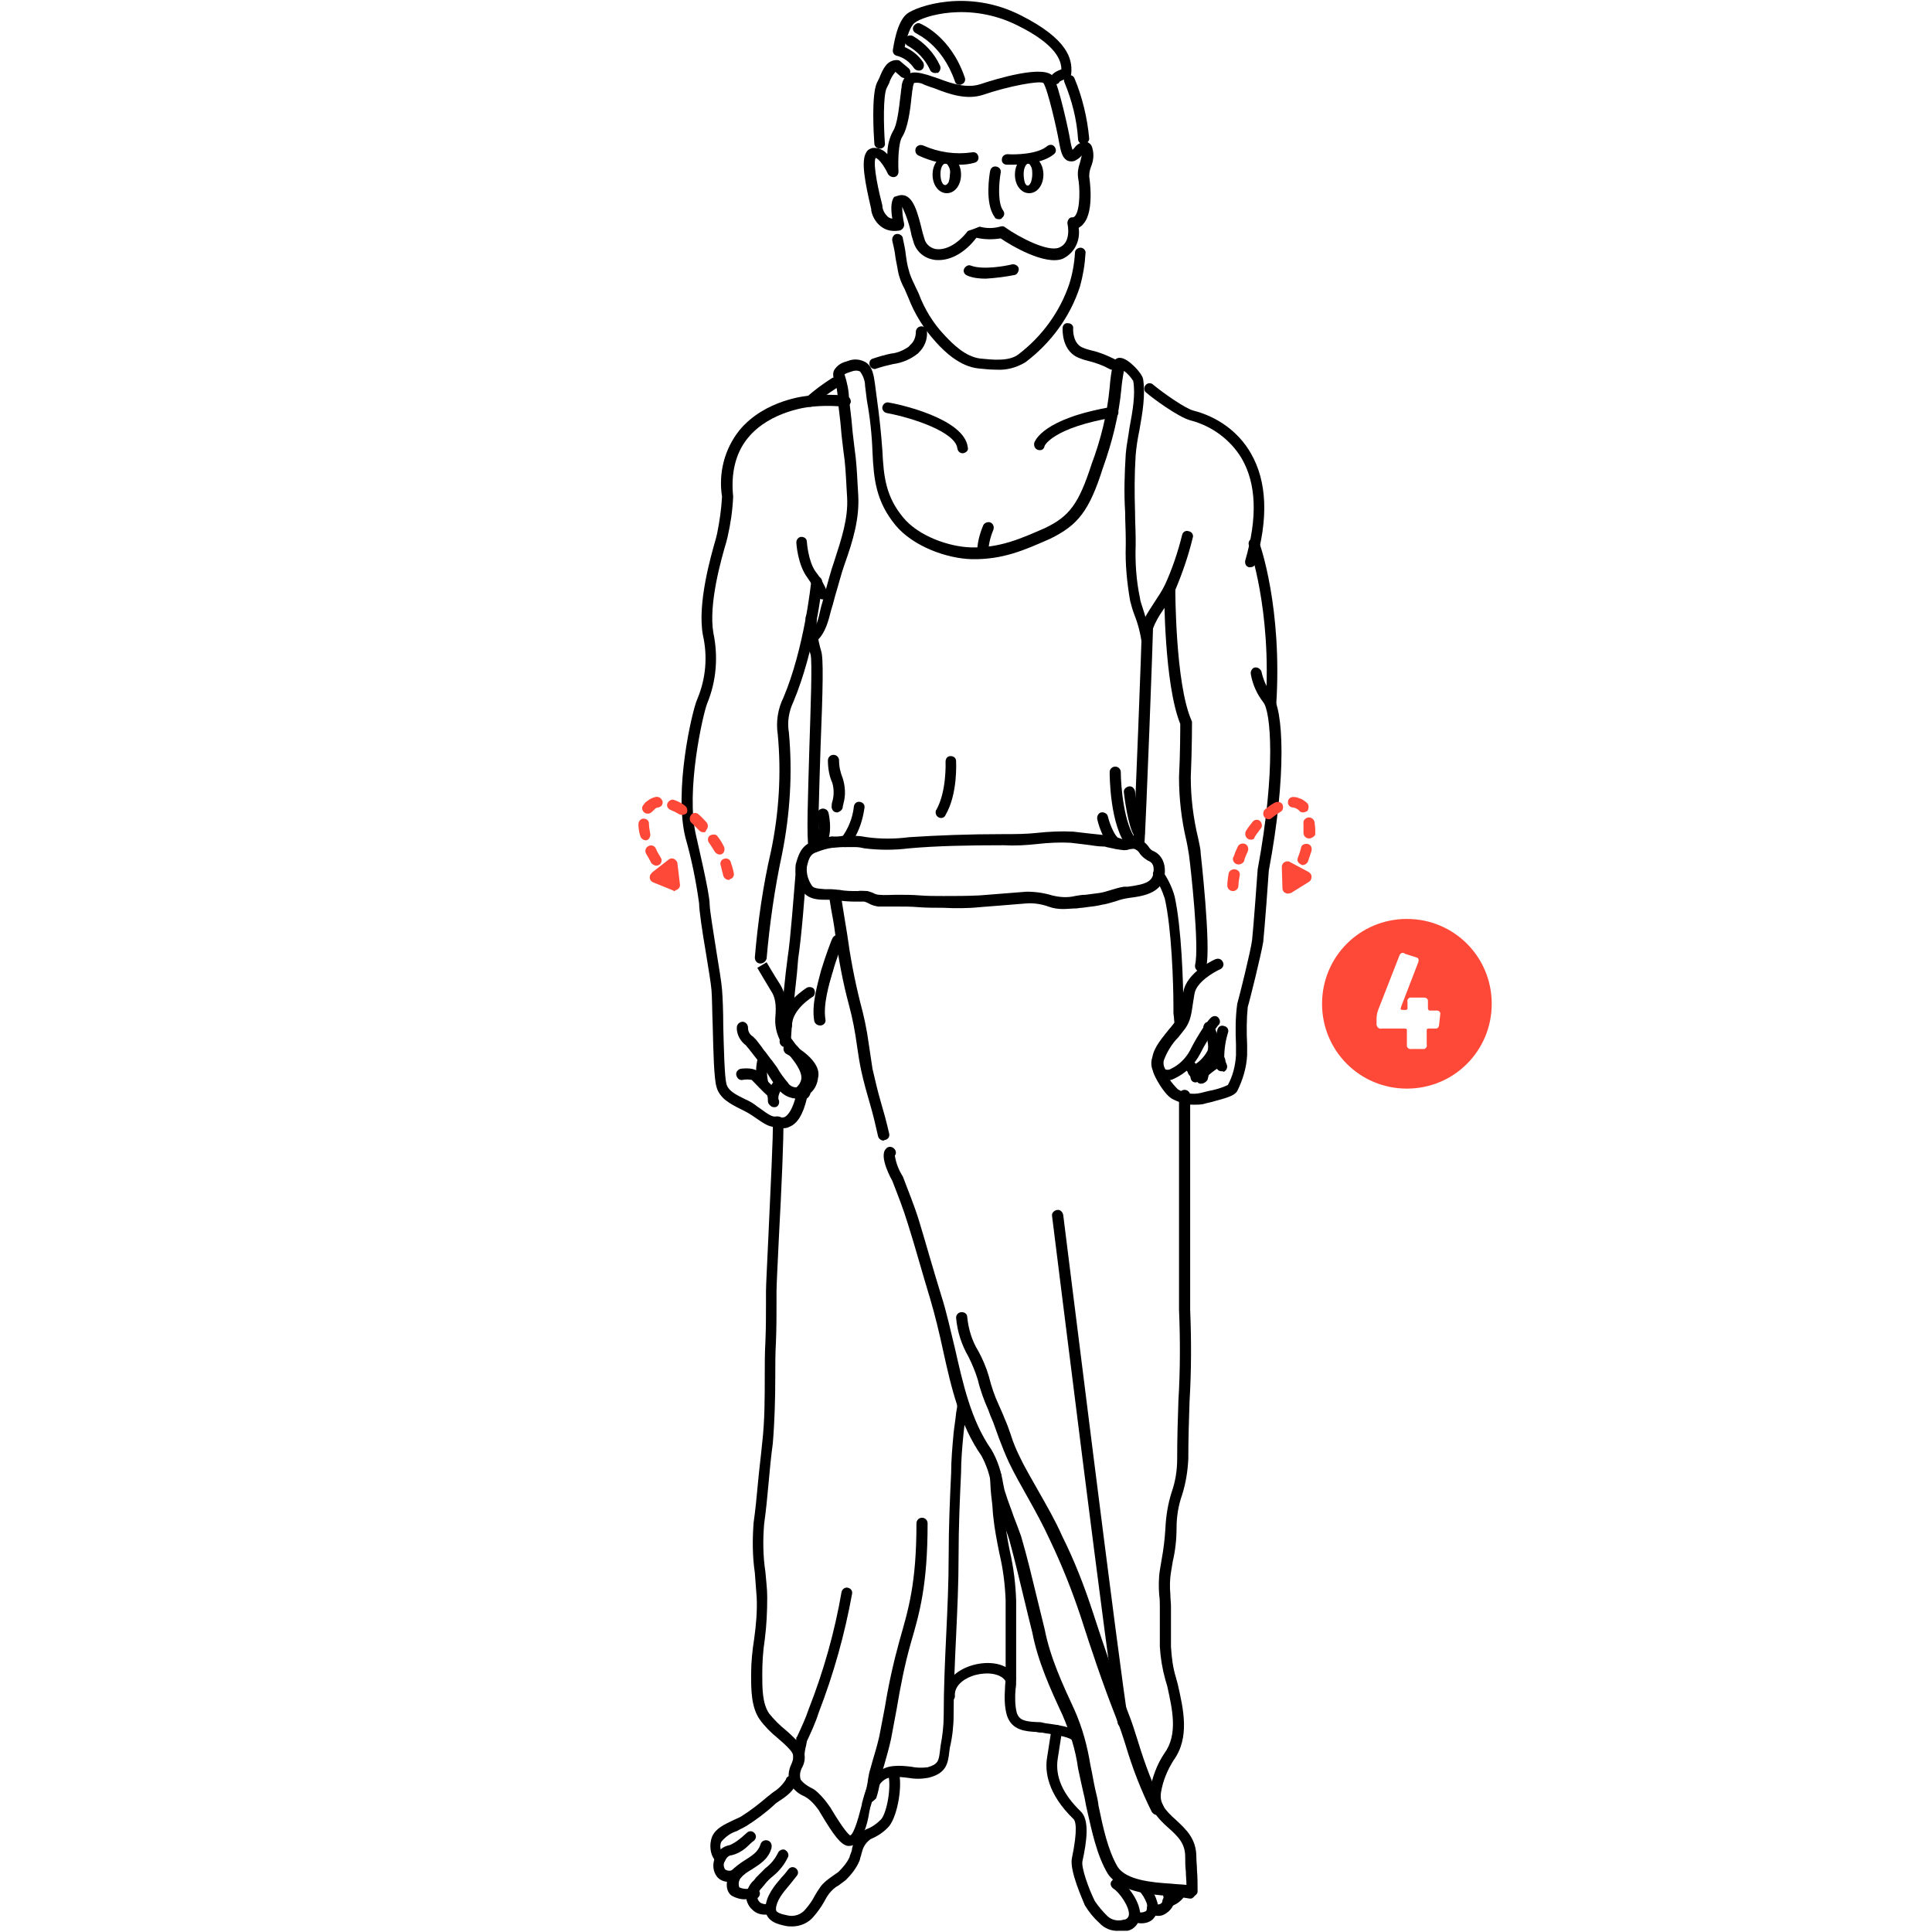
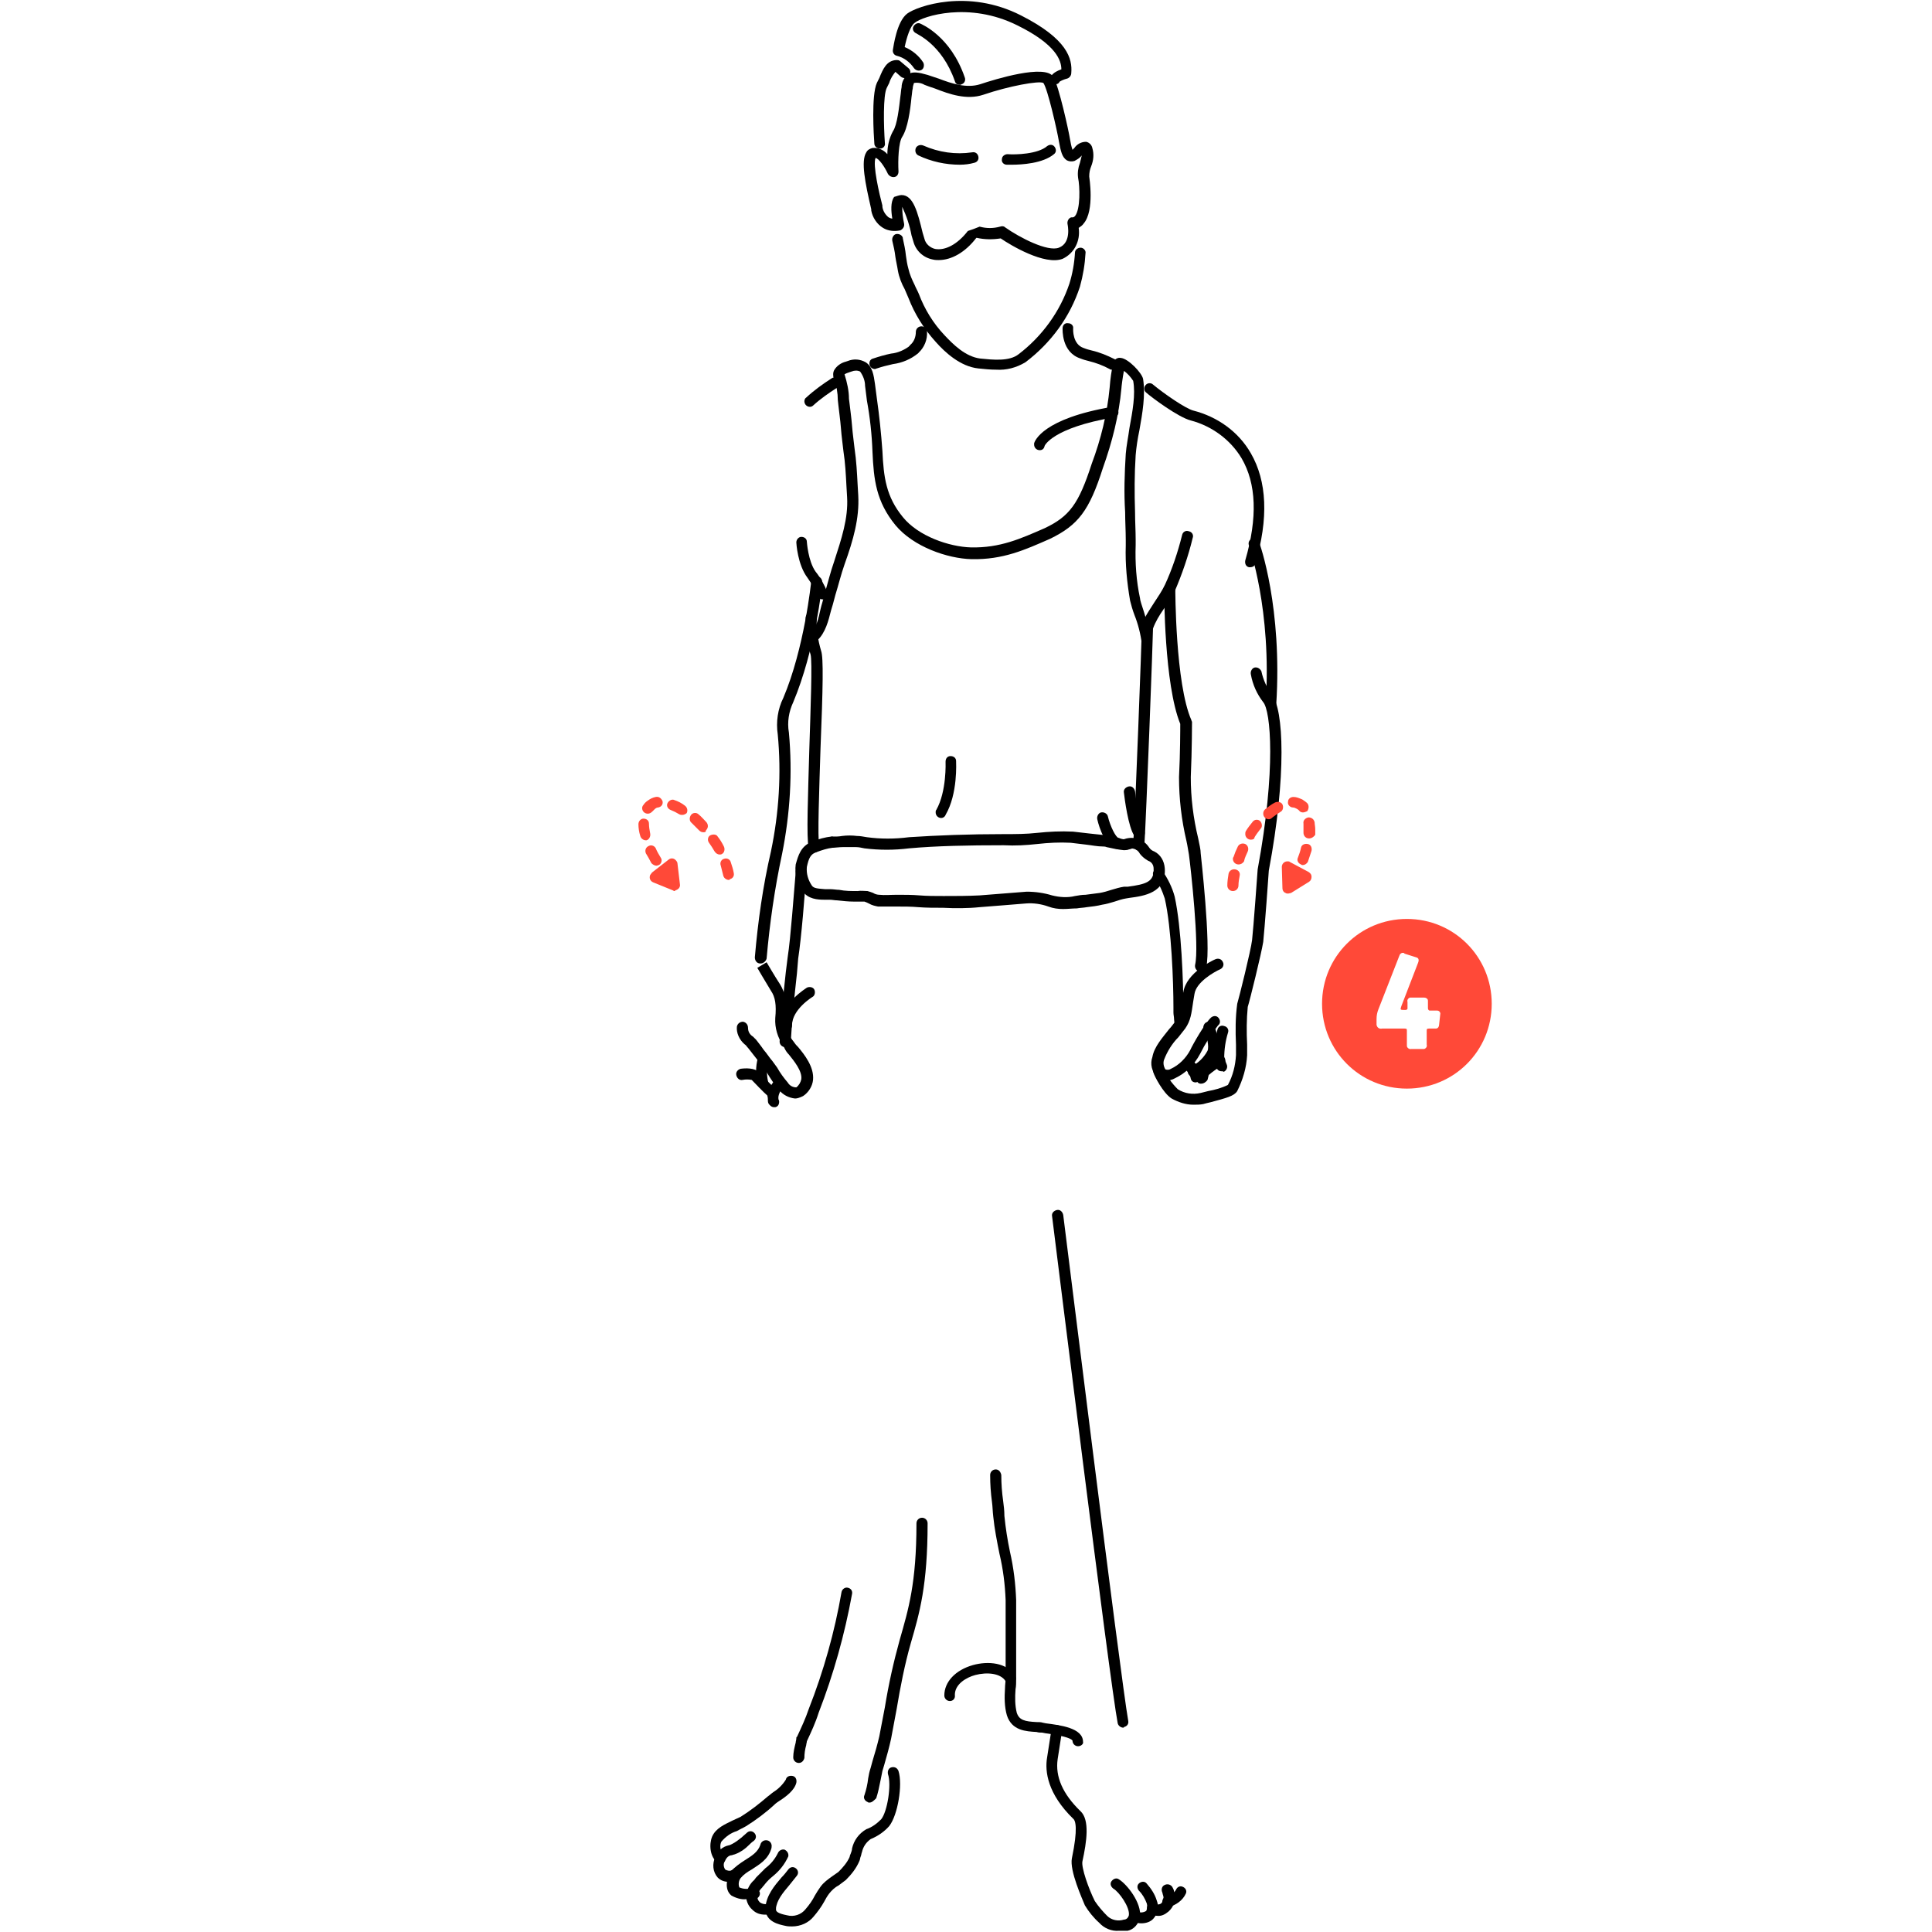
<svg xmlns="http://www.w3.org/2000/svg" id="c4a84b0b-b5cb-4e2f-8f76-c65ae2ede28b" viewBox="0 0 312 312">
  <style>.st0{fill:#FF4938;}</style>
  <title>sarong-step-4</title>
  <path class="st0" d="M227.2 148.4c-7.6 0-13.7 6.1-13.7 13.7s6.1 13.7 13.7 13.7 13.7-6.1 13.7-13.7-6.1-13.7-13.7-13.7zm5.2 17.1c0 .3-.2.6-.5.6h-1.1c-.4 0-.4.1-.4.4v2.2c.1.3-.1.6-.4.7h-2.1c-.3.1-.7-.2-.7-.5v-2.4c0-.3 0-.4-.4-.4h-3.6c-.4.1-.8-.1-.9-.6v-.9c0-.6.1-1.1.3-1.6l3.4-8.7c.1-.3.4-.5.7-.4 0 0 .1 0 .1.1l1.9.6c.4.1.5.4.3.9l-2.7 7c-.2.6-.2.6.7.6.1 0 .3-.1.3-.2v-1.1c-.1-.3.1-.6.4-.7h2.3c.3 0 .6.2.6.5v1.2c0 .2.1.4.3.4h1.2c.2 0 .4.1.5.4v.1l-.2 1.8z" />
  <path d="M116.4 300.9c-.2 0-.3-.1-.5-.1-1.3-.9-1.4-3-.9-4.2.6-1.4 2.1-2 3.3-2.6.4-.2.9-.4 1.3-.6 1.6-1 3-2.1 4.4-3.3.3-.2.6-.5.9-.7.8-.5 1.5-1.2 2-2 .1-.5.6-.7 1.1-.6s.7.6.6 1.1c-.3 1.2-1.6 2.2-2.7 2.9-.3.2-.6.4-.8.6-1.4 1.3-3 2.5-4.6 3.5-.5.3-1 .5-1.5.8-1 .3-1.8.9-2.5 1.7-.3.6-.2 1.4.2 1.9.4.3.5.8.3 1.2 0 .3-.3.4-.6.4z" />
  <path d="M117.7 303.9c-.7 0-1.3-.2-1.8-.7-.8-.9-.9-2.2-.4-3.3.4-1 1.2-1.7 2.2-1.9.1 0 .3-.1.5-.2.6-.3 1.1-.7 1.6-1.1.3-.3.6-.5.9-.8.4-.3.9-.2 1.2.2.3.4.2.9-.2 1.2-.3.2-.6.5-.8.7-.6.6-1.3 1.1-2.1 1.4-.2.1-.4.1-.6.2-.5 0-.9.4-1.1.9-.3.4-.3.9 0 1.4.3.2.8.3 1.1.1.5-.2 1 .1 1.1.5.2.4-.1.9-.5 1.1-.2.2-.7.3-1.1.3z" />
  <path d="M120.5 306.7c-.8.1-1.7-.2-2.4-.6-1.2-1-.7-2.9-.1-3.9.7-.7 1.5-1.3 2.3-1.8 1.1-.7 2.1-1.3 2.5-2.5.1-.5.6-.8 1.1-.7.5.1.8.6.7 1.1v.1c-.5 1.9-2 2.7-3.2 3.5-.7.4-1.3.8-1.8 1.4-.3.4-.4 1-.2 1.5.7.3 1.4.3 2.2.1.5-.1.9.2 1.1.7.1.5-.2.9-.7 1.1-.7-.1-1.1 0-1.5 0z" />
  <path d="M123.6 309.2c-.8 0-1.5-.2-2.1-.8-.7-.6-1.1-1.6-1-2.5.2-.9.6-1.7 1.3-2.3.1-.1.2-.3.3-.4l1.5-1.5c.8-.6 1.5-1.4 2-2.4.2-.5.7-.7 1.1-.6.4.2.7.6.6 1.1-.6 1.3-1.4 2.3-2.5 3.2-.5.4-.9.8-1.3 1.3-.1.2-.3.3-.4.5-.4.4-.7.8-.8 1.4 0 .4.1.7.4 1 .4.3 1 .4 1.5.2.5-.1 1 .2 1.1.7.1.5-.2 1-.7 1.1h-1z" />
  <path d="M127.9 311.1c-.4 0-.7 0-1.1-.1-.9-.2-3.2-.6-3.2-2.8.1-2.1 1.5-3.7 2.6-5 .4-.4.8-.9 1.1-1.3s.8-.5 1.2-.2c.4.3.5.8.2 1.2l-1.2 1.5c-1.1 1.3-2.1 2.5-2.2 3.9 0 .4.3.7 1.8 1 1.1.3 2.3-.1 3-1 .6-.7 1.1-1.4 1.5-2.2.3-.5.6-1 .9-1.4.5-.7 1.2-1.2 1.9-1.7.3-.2.7-.5 1-.7.7-.7 1.4-1.5 1.8-2.4 0-.1.1-.4.2-.6.1-.3.2-.5.2-.8.3-1.3 1.1-2.4 2.3-3.1.9-.3 1.7-.9 2.4-1.6 1-1.2 1.7-5.6 1.1-7.3-.1-.5.1-1 .6-1.1s.9.1 1.1.6c.7 2.2-.1 7.1-1.5 8.9-.8.9-1.8 1.6-3 2.1-.7.5-1.2 1.2-1.4 2.1-.1.2-.1.5-.2.7s-.1.5-.2.7c-.5 1.2-1.3 2.2-2.2 3.1l-1.2.9c-.6.3-1.1.8-1.5 1.3-.3.4-.6.9-.8 1.3-.5.9-1.1 1.7-1.7 2.4-.8 1-2.1 1.6-3.5 1.6zm52.8.7c-1.2.1-2.4-.4-3.2-1.3-.9-.8-1.7-1.8-2.3-2.8-.4-1-2.5-5.6-2.1-7.6 1-4.8.6-6.1.2-6.4-4.1-4-4.6-7.6-4.2-9.9l.7-4.5c.1-.5.5-.8 1-.7.5.1.8.5.7 1l-.7 4.5c-.4 2.8.8 5.6 3.7 8.4 1.5 1.4 1 4.9.3 8.1-.2 1 1 4.4 2 6.4.6.9 1.3 1.7 2 2.4s1.8.9 2.7.6c.4 0 .7-.3.8-.7.2-1.3-1.6-3.8-2.5-4.3-.4-.3-.6-.8-.3-1.2.3-.4.8-.6 1.2-.3 1.3.8 3.7 3.8 3.4 6.1-.2 1.1-1 2-2 2.2h-1.4z" />
  <path d="M184.3 310.6c-.4 0-.8-.1-1.2-.2-.5-.1-.8-.6-.6-1.1.2-.5.6-.8 1.1-.6.5.2 1 .2 1.5-.1.2-.4.2-.8.1-1.2-.3-.8-.7-1.5-1.3-2.1-.3-.4-.3-.9.1-1.2.4-.3.9-.3 1.2.1.7.8 1.3 1.7 1.6 2.7.4 1 .2 2.1-.5 2.9-.5.6-1.3.8-2 .8z" />
  <path d="M187.1 309.4c-.5 0-1-.1-1.4-.4-.4-.2-.6-.8-.4-1.2.2-.4.8-.6 1.2-.4.3.2.7.2 1 0 .4-.4.5-.9.3-1.4 0-.1-.1-.3-.1-.4-.2-.4-.1-1 .4-1.2.4-.2.9-.1 1.2.3.1.2.3.5.3.8.4 1.2 0 2.4-.9 3.2-.6.5-1.1.7-1.6.7z" />
  <path d="M188.6 308c-.5 0-.9-.4-.9-.9 0-.4.3-.8.7-.9.6-.1 1.2-.5 1.5-1 .2-.5.7-.7 1.1-.5.5.2.7.7.5 1.1-.5 1.1-1.6 1.9-2.9 2.2.1 0 .1 0 0 0zm-7.1-170.7c-1-.1-1.9-.3-2.8-.5-.2-.1-.5-.1-.6-.1-.9 0-1.8-.2-2.7-.3-.8-.1-1.6-.2-2.5-.3-1.8-.1-3.6 0-5.4.2s-3.6.3-5.4.2c-5.8 0-10.8.1-15.3.5-2.4.3-4.8.3-7.2 0-.5-.1-.9-.2-1.4-.2h-2.1c-.6 0-1.1.1-1.7.1-.5 0-.9-.4-.9-.9s.4-.9.9-.9 1.1 0 1.6-.1c.8-.1 1.6-.1 2.4 0 .5 0 1 .1 1.6.2 2.2.3 4.5.3 6.8 0 4.6-.3 9.6-.5 15.5-.5 1.7 0 3.4 0 5.2-.2 1.9-.2 3.8-.3 5.8-.2.8.1 1.7.2 2.6.3.9.1 1.8.2 2.8.3.3 0 .5.1.8.2.8.2 1.6.4 2.4.5.4-.2 1 0 1.2.4.2.3.1.7-.2 1-.6.2-1 .3-1.4.3z" />
  <path d="M171.7 146.8c-.8 0-1.6-.1-2.4-.4-1.1-.4-2.4-.6-3.6-.5s-2.5.2-3.7.3c-1.3.1-2.5.2-3.8.3-1.9.2-4 .2-5.9.1-1.4 0-2.7 0-4-.1-1.1-.1-2.3-.1-3.4-.1h-3.1c-.5-.1-1-.2-1.5-.5-.2-.1-.4-.2-.7-.3h-1.7c-.9 0-1.8-.1-2.7-.2-.4 0-.8-.1-1.2-.1h-.8c-1.2 0-2.7-.1-3.6-1.4-.9-1.3-1.3-2.8-1.1-4.3.4-1.4.8-3 2.7-3.7 1-.4 2-.7 3.1-.8.5 0 .9.3 1 .8 0 .5-.3.9-.8 1-.9.1-1.8.4-2.6.7-1 .3-1.3 1-1.6 2.4-.1 1.1.2 2.1.8 3 .3.5 1.1.5 2.2.6h.9c.4 0 .9.1 1.3.1 1 .2 2 .2 3 .2.5-.1 1.1 0 1.6 0 .4.1.6.2.9.3.3.2.7.3 1 .3.9.1 1.8 0 2.9 0 1.2 0 2.4 0 3.6.1s2.5.1 3.9.1c1.9 0 3.9 0 5.8-.1 1.3-.1 2.5-.2 3.8-.3 1.3-.1 2.5-.2 3.8-.3 1.4 0 2.8.2 4.1.6 1.2.3 2.5.4 3.7.1.6-.1 1.1-.2 1.7-.2.8-.1 1.5-.2 2.3-.3.6-.1 1.3-.3 1.9-.5.7-.2 1.3-.4 2-.5h.6c3-.4 4.3-.8 4.2-2.9 0-.6-.3-1.1-.9-1.3-.5-.3-.9-.6-1.3-1.1-.4-.8-1.3-1.1-2-.7-.5.1-1-.1-1.1-.6-.1-.5.1-1 .6-1.1 1.5-.5 3.1 0 4 1.4.2.3.5.5.8.6 1 .5 1.6 1.5 1.7 2.7.3 4-3.4 4.5-5.7 4.8l-.6.1c-.6.1-1.2.3-1.8.5-.7.2-1.3.4-2 .5-.8.2-1.6.3-2.5.4-.5.1-1.1.1-1.6.2-.7 0-1.5.1-2.2.1z" />
-   <path d="M142.7 184.2c-.4 0-.8-.3-.9-.7-.4-1.8-.8-3.5-1.3-5.2s-1-3.5-1.4-5.3c-.3-1.4-.5-2.7-.7-4.1-.3-2.2-.7-4.4-1.3-6.6-1-3.7-1.7-7.5-2.2-11.3-.2-1.7-.5-3.2-.7-4.3-.1-.6-.2-1.3-.3-1.9-.1-.5.2-1 .7-1.1s1 .2 1.1.7c.2.7.3 1.4.4 2.1.2 1.1.4 2.6.7 4.3.5 3.7 1.2 7.4 2.1 11 .6 2.2 1.1 4.5 1.4 6.8.2 1.3.4 2.6.6 4 .4 1.7.8 3.5 1.3 5.2s1 3.5 1.4 5.3c.1.5-.2.9-.7 1-.1 0-.2.1-.2.1zm49.6 122.4h-.2c-1.1-.2-2.1-.3-3.2-.4-3.6-.3-8-.7-10-3.6-1.8-3-2.6-7-3.4-10.5-.2-.8-.3-1.7-.5-2.4-.3-1.3-.6-2.7-.9-4.1-.4-3-1.3-5.8-2.5-8.6-2-4.3-4-8.7-4.9-13.4-.4-1.6-.8-3.2-1.2-4.9-.8-3.3-1.6-6.7-2.5-10-.3-1-.7-2-1.1-3.1-.5-1.2-1-2.5-1.4-3.9-.1-.5-.3-1.1-.4-1.7-.2-1.7-.8-3.4-1.6-4.9-3.5-5-4.9-11.1-6.2-17-.6-2.8-1.3-5.7-2.1-8.4-.6-2-1.2-4-1.8-6.1-.6-2.1-1.2-4.1-1.8-6-.7-2.3-1.6-4.6-2.5-6.9 0 0-2.3-4-1-5.2.3-.4.9-.4 1.3 0 .3.3.4.8.1 1.1.2 1.2.6 2.3 1.3 3.4.9 2.4 1.9 4.8 2.6 7.1.6 2 1.2 4 1.8 6.1.6 2 1.2 4.1 1.8 6 .9 2.8 1.5 5.7 2.2 8.5 1.3 5.7 2.6 11.7 5.9 16.4 1 1.7 1.6 3.6 1.9 5.5.1.5.2 1.1.4 1.6.4 1.3.9 2.5 1.3 3.7.4 1 .8 2.1 1.2 3.2 1 3.4 1.8 6.8 2.6 10.1.4 1.6.8 3.3 1.2 4.9.9 4.6 2.9 8.9 4.8 13 1.3 2.9 2.1 5.9 2.6 9 .3 1.3.5 2.7.8 4 .2.8.4 1.6.5 2.5.7 3.4 1.5 7.2 3.1 9.9 1.4 2.1 5.4 2.5 8.7 2.7.8.1 1.7.1 2.4.2 0-.7-.1-1.5-.1-2.2-.1-.8-.1-1.5-.1-2.3 0-2.1-1-3.2-2.7-4.7-1.8-1.6-3.4-3.3-3-6.1.4-2.1 1.1-4.1 2.3-5.9 2.3-3.1 1.3-7.2.5-10.9l-.3-1c-.5-1.8-.8-3.6-.9-5.4v-6.4c0-.6 0-1.3-.1-1.9-.1-1.3-.1-2.7.1-4l.3-1.8c.3-1.6.5-3.3.6-5 .1-2 .4-3.9 1-5.8.6-1.7.9-3.5.9-5.4 0-3.3.1-6.4.2-9.4.3-4.9.3-9.8.1-14.7v-34.6c0-.5.4-.9.9-.9s.9.4.9.9v34.6c.2 4.9.2 9.9-.1 14.8-.1 3-.2 6-.2 9.3-.1 2-.4 3.9-1 5.8-.6 1.7-.9 3.5-.9 5.4 0 1.8-.2 3.6-.6 5.3l-.3 1.8c-.2 1.2-.2 2.4-.1 3.6 0 .7.1 1.3.1 2v6.4c.1 1.7.3 3.4.8 5l.3 1.1c.9 4 2 8.6-.7 12.3-1 1.6-1.7 3.3-2 5.1-.3 1.8.6 2.9 2.4 4.5 1.6 1.5 3.3 3 3.3 6 0 .7.1 1.4.1 2.1.1 1.2.1 2.3.1 3.5 0 .2-.2.5-.4.6-.4.5-.6.5-.7.5z" />
-   <path d="M186.8 293.1c-.3 0-.6-.2-.8-.5-1.7-3.4-3.1-7-4.2-10.7-.5-1.6-1-3.1-1.6-4.6-2.2-5.6-4-11-5.7-16.3-1.4-4.2-3-8.2-4.9-12.2-1.1-2.4-2.4-4.8-3.7-7.1-1-1.8-2.1-3.7-3-5.6-.6-1.3-1.1-2.6-1.6-3.9-.3-.8-.6-1.7-.9-2.5-.3-.7-.6-1.4-.8-2-.7-1.6-1.3-3.2-1.7-4.9-.4-1.3-.9-2.5-1.5-3.7-1.1-1.9-1.8-4-2-6.3 0-.5.4-.9.9-.9s.9.3.9.8c.2 2 .8 3.9 1.8 5.5.7 1.3 1.3 2.7 1.7 4.1.4 1.6.9 3.1 1.6 4.6.3.7.6 1.3.9 2.1.4.9.7 1.7 1 2.6.4 1.3.9 2.5 1.5 3.7.9 1.9 2 3.7 3 5.5 1.3 2.3 2.7 4.7 3.8 7.2 2 4 3.6 8.1 5 12.4 1.7 5.2 3.5 10.6 5.7 16.2.6 1.5 1.1 3.1 1.6 4.7 1.1 3.6 2.4 7.1 4.1 10.4.2.4.1 1-.4 1.2-.4.2-.6.2-.7.2zm-49.7 5h-.2c-1.1-.2-2.2-1.6-4.4-5.3l-.3-.5c-.5-.7-1.1-1.4-1.8-1.9-.2-.1-.4-.3-.7-.4-.9-.4-1.6-1.1-2.1-1.9-.4-1-.3-2.2.2-3.2.4-1 .5-1.5-.2-2.3-.6-.7-1.3-1.3-2-1.9-1.1-.9-2.1-1.9-2.9-3-1.4-2-1.4-4.8-1.4-7.3 0-2 .2-3.9.5-5.8.3-2.2.5-4.4.4-6.6-.1-1.4-.2-2.7-.3-4-.4-2.7-.4-5.4-.2-8.1.3-2.1.5-4.2.7-6.4.2-2.2.5-4.5.7-6.6.4-3.5.4-7.2.4-10.7 0-1.8 0-3.6.1-5.4.1-2.4.1-4.3.1-6.5v-1.8c0-1 .2-4.6.4-9.1.3-6.9.8-16.4.7-18.2 0-.5.3-.9.8-.9s.9.3.9.8c.1 2-.3 11.1-.7 18.4-.2 4.3-.4 8-.4 9v1.8c0 2.2 0 4.2-.1 6.6-.1 1.7-.1 3.5-.1 5.3 0 3.6-.1 7.3-.4 10.9-.3 2.2-.5 4.4-.7 6.6-.2 2.2-.4 4.3-.7 6.4-.2 2.5-.2 5.1.2 7.7.1 1.3.3 2.7.3 4.1 0 2.3-.1 4.6-.4 6.9-.3 1.9-.4 3.8-.4 5.6 0 2.2 0 4.7 1.1 6.3.8 1 1.7 1.9 2.7 2.7.7.6 1.4 1.3 2.1 2 1 1.1 1.3 2.7.5 4.1-.3.6-.4 1.2-.2 1.9.4.5.8.8 1.3 1.1.3.2.6.3.9.5.8.6 1.5 1.4 2.1 2.2l.5.7c2.2 3.7 3 4.4 3.2 4.5.1 0 .7-.3 1.7-4.3.1-.4.2-.7.2-.9.6-2.3 1.6-5.7 5.1-6 1-.1 1.9 0 2.8.1.9.2 1.8.2 2.7.1 1.7-.5 1.8-1 2-2.7l.1-.8c.3-1.6.5-3.2.5-4.9 0-4.3.2-8.7.4-12.9.2-4.2.4-8.5.4-12.8 0-4.6.2-9.3.4-13.4 0-2.1.2-4.3.4-6.5.1-1 .3-2.1.4-3.2.1-.5.2-1.1.2-1.6.1-.5.5-.8 1-.7s.8.5.7 1c-.1.5-.2 1.1-.3 1.6-.2 1.1-.3 2.1-.4 3-.2 2.1-.4 4.2-.4 6.4-.2 4.2-.4 8.8-.4 13.4 0 4.3-.2 8.7-.4 12.9-.2 4.2-.4 8.5-.4 12.8 0 1.7-.2 3.5-.6 5.2l-.1.7c-.2 1.9-.5 3.5-3.4 4.2-1.1.2-2.2.2-3.3 0-.8-.1-1.7-.2-2.5-.1-2 .1-2.8 2.2-3.5 4.7-.1.2-.1.5-.2.8-.3 2.1-1.2 5.6-3.3 5.6z" />
  <path d="M140.4 291.1c-.1 0-.2 0-.3-.1-.5-.2-.7-.7-.5-1.1.3-.9.5-1.8.6-2.7.1-.6.2-1.1.4-1.7l.3-1.1c.4-1.3.8-2.7 1.1-4 .3-1.6.6-3.2.9-4.7.6-3.7 1.4-7.3 2.4-10.9 1.4-4.9 2.7-9.1 2.7-18.8 0-.5.4-.9.9-.9s.9.4.9.9c0 10-1.3 14.5-2.7 19.3-1 3.5-1.7 7.1-2.3 10.7l-.9 4.8c-.3 1.4-.7 2.8-1.1 4.2l-.3 1-.3 1.5c-.2 1-.4 2-.7 2.9-.4.4-.7.7-1.1.7zm-11.4-6.4c-.5 0-.9-.4-.9-.9 0-.8.2-1.6.4-2.4 0-.2.1-.4.1-.7 0-.1 0-.2.1-.2.7-1.5 1.4-3 1.9-4.5 2.4-6.1 4.2-12.5 5.3-18.9.1-.5.6-.8 1-.7.5.1.8.5.7 1-1.2 6.6-3 13-5.4 19.2-.5 1.6-1.2 3.1-1.9 4.6 0 .2-.1.4-.1.6-.2.7-.3 1.4-.3 2.1-.1.4-.4.8-.9.8zm24.4-10c-.5 0-.9-.4-.9-.9 0-2.2 1.8-4.1 4.6-4.9 2.5-.7 5.5-.4 6.8 1.7.3.4.1 1-.3 1.2s-1 .1-1.2-.3c-.8-1.3-3-1.5-4.9-1-1.5.4-3.3 1.5-3.3 3.2.1.6-.3 1-.8 1z" />
  <path d="M174.1 282c-.5 0-.9-.4-.9-.9-.1-.2-.7-.7-4.4-1.2l-.5-.1c-.3 0-.6 0-.9-.1-1.7-.1-4-.2-4.8-2.7-.4-1.4-.4-2.9-.3-4.4 0-.5.1-1.1.1-1.5v-12.7c-.1-2.5-.4-5-1-7.5-.4-2-.8-4-1-6-.1-.8-.1-1.6-.2-2.3-.2-1.5-.3-2.9-.3-4.4 0-.5.4-.9.9-.9s.8.4.9.9c0 1.4.1 2.8.3 4.2.1.8.2 1.5.2 2.4.2 2 .5 3.9.9 5.8.6 2.6.9 5.2 1 7.8v12.8c0 .5 0 1.1-.1 1.6-.1 1.3-.1 2.6.2 3.8.4 1.2 1.3 1.4 3.2 1.5.4 0 .7 0 1 .1l.5.1c2.2.3 6 .7 6 3 .1.3-.3.7-.8.7zm16.5-115.6c-.5 0-.8-.4-.9-.8l-.1-1c0-.4-.1-.7-.1-1.1v-.8c0-4-.3-12.8-1.4-17.6-.4-1.2-.9-2.4-1.7-3.4-.3-.4-.3-.9.1-1.2.4-.3.9-.3 1.2.1.9 1.3 1.6 2.7 2 4.2 1.1 5 1.4 13.9 1.4 18v1.7l.1 1c.3.5-.1.9-.6.9.1 0 .1 0 0 0 0 0 0 .1 0 0zm-63.8 2.7c-.5 0-.9-.4-.9-.9.2-3.7.6-7.5 1-11.2l.3-2.4c.5-3.2 1-10.4 1.3-13.8 0-.5.4-.9.9-.8.5 0 .9.5.8.9-.2 3.4-.8 10.7-1.3 13.9l-.2 2.4c-.4 3.6-.8 7.4-1 11.1 0 .5-.4.8-.9.8z" />
  <path d="M127 166.5c-.5 0-.9-.4-.9-.9 0-3.6 4.1-6 4.2-6.1.4-.2 1-.1 1.2.3.2.4.1 1-.3 1.2 0 0-3.3 2-3.3 4.6 0 .5-.4.9-.9.9zM181.4 279c-.4 0-.8-.3-.9-.7-1.3-6.8-10.2-78.8-10.6-81.9-.1-.5.3-.9.8-1s.9.3 1 .8c.1.7 9.3 75 10.5 81.7.1.5-.2.9-.7 1 0 .1 0 .1-.1.1zM151.6 42c-.3 0-.6 0-1-.1-1.5-.3-2.7-1.4-3.1-2.9l-.3-1c-.3-1.6-.8-3.1-1.5-4.6 0 .9.1 1.8.3 2.7.1.5-.2.9-.6 1.1-1 .2-2 .1-2.8-.4-1-.6-1.7-1.7-1.9-2.8v-.2c-1-4.3-1.7-7.8-.8-9.2.2-.4.6-.6 1-.7.9-.1 1.8.3 2.4 1 0-1.3.3-2.6.9-3.7.7-1 1-3.9 1.2-5.6.1-.6.1-1.1.2-1.5 0-.8.4-1.6 1-2.1.8-.5 1.8-.3 3.2.1l1.8.6c2.1.8 4.5 1.6 6.7.9 2.4-.8 10.5-3.3 11.8-1.2.9 1.5 2.5 8.8 2.7 10.1.1.6.2 1.1.4 1.7l.3-.3c.4-.6 1.1-1 1.9-1 .5.1.9.5 1 1 .3 1 .2 2-.2 3-.2.5-.3 1-.3 1.6 0 .1.9 5.5-.9 7.6-.2.3-.5.5-.8.7.3 2.1-.7 4.1-2.6 5-2.9 1.1-8.4-2.2-10-3.3-1.3.2-2.6.2-3.9-.1l-.1.1c-1.7 2.2-3.9 3.5-6 3.5zm-6-10.5c1.9 0 2.6 2.8 3.4 6.1l.3 1c.2.8.9 1.4 1.7 1.6 1.6.3 3.6-.7 5.3-2.9.6-.2 1.2-.4 1.9-.7 1.1.3 2.2.3 3.3 0 .3-.1.6-.1.8.1 2.4 1.7 6.9 4 8.7 3.3 2.1-.8 1.4-3.8 1.4-3.8-.1-.5.2-1 .6-1.1h.2c.2 0 .3-.1.4-.2.9-1.1.8-4.8.5-6.2-.1-.8 0-1.6.3-2.4l.3-1.2c-.3.4-.8.7-1.2.9-.4.1-.8.1-1.2-.1-.8-.5-1-1.5-1.3-3.1-.3-1.8-1.8-8.4-2.5-9.4-.7-.4-5.6.5-9.7 1.9-2.7.9-5.5-.1-7.8-1-.6-.2-1.2-.4-1.7-.6-.5-.3-1.1-.4-1.7-.3-.1.3-.2.6-.2.9-.1.3-.1.8-.2 1.4-.2 2.1-.6 5-1.5 6.4-.6.9-.7 3.8-.6 5.6 0 .5-.3.9-.8.9-.4 0-.7-.2-.9-.5-.6-1.3-1.5-2.5-2-2.6-.5 1.1.6 5.8 1.1 7.7v.2c.1.7.5 1.3 1 1.7.2.1.4.2.6.2-.2-1.2-.3-2.7.3-3.5.4-.1.8-.3 1.2-.3z" />
  <path d="M160.9 59.7c-1 0-1.9-.1-2.9-.2-2.9-.3-5.4-2.6-6.9-4.3-1.9-2.1-3.4-4.5-4.4-7.1-.2-.5-.4-.9-.6-1.4-.5-.9-.9-1.9-1.1-3-.1-.7-.3-1.5-.4-2.2-.1-.9-.3-1.8-.5-2.6-.1-.5.2-1 .6-1.1.5-.1 1 .2 1.1.6v.1c.2.9.4 1.8.5 2.8.1.7.2 1.4.4 2.1.2.9.6 1.8 1 2.6.2.5.5 1 .7 1.5.9 2.4 2.3 4.7 4.1 6.6 1.4 1.5 3.4 3.5 5.8 3.8 2 .2 4.7.5 6.2-.7 3.8-2.9 6.7-6.9 8.2-11.4.5-1.6.8-3.3.9-5 0-.5.5-.8.9-.8.5 0 .9.5.8.9-.1 1.8-.4 3.6-.9 5.4-1.6 4.9-4.7 9.1-8.8 12.2-1.5.9-3.1 1.3-4.7 1.2zM155 26.6c-2.3 0-4.6-.5-6.7-1.5-.4-.2-.6-.7-.4-1.2.2-.4.7-.6 1.2-.4 2.5 1.1 5.2 1.5 7.9 1.1.5-.1.9.2 1 .7.1.5-.2.9-.7 1-.7.2-1.5.3-2.3.3zm8.4 0h-.8c-.5 0-.9-.4-.8-.9 0-.5.5-.8.9-.8 1.3.1 4.9 0 6.4-1.3.4-.3.9-.3 1.2.1.3.4.3.9-.1 1.2-1.8 1.5-5.2 1.7-6.8 1.7zM142.1 24c-.5 0-.9-.4-.9-.8-.1-1.3-.5-7.8.4-9.8l.4-.8c.6-1.5 1.2-2.8 2.7-2.9.3 0 .5 0 .7.2l1.3 1.1c.4.3.4.9.1 1.3-.3.4-.9.4-1.3.1l-.9-.8c-.4.5-.8 1.1-1 1.8l-.4.8c-.6 1.2-.5 6.1-.3 8.9.1.5-.3.9-.8.9zm28.4-10.4c-.5 0-.9-.4-.9-.9 0-.2.1-.4.2-.5.4-.5 1-.8 1.6-1 0-1.4-.8-4-7.1-7.1-7.8-3.9-15.3-1.5-16.6-.4-.7.5-1.3 2.4-1.6 3.9 1.2.5 2.3 1.4 3 2.5.2.4.1 1-.3 1.2-.4.2-.9.1-1.2-.3-.7-1-1.6-1.7-2.8-2-.4-.1-.7-.5-.6-1s.6-4.5 2.3-5.8c1.6-1.2 9.8-4.1 18.4.3 7.5 3.8 8.3 7 8.1 9.3 0 .4-.3.8-.7.9-.4.1-.9.3-1.2.5-.1.3-.4.4-.6.4z" />
-   <path d="M175 23.3c-.5 0-.9-.4-.9-.8-.2-3.2-1-6.3-2.2-9.2-.2-.5 0-1 .5-1.1.4-.2.9 0 1.1.4 1.3 3.1 2.1 6.5 2.4 9.8 0 .4-.4.8-.9.9zM159.2 45c-1 0-2.1-.1-3-.5-.5-.2-.7-.7-.5-1.1s.7-.7 1.1-.5c1.9.7 5.4.1 6.6-.2.5-.1 1 .2 1.1.6.1.4-.2 1-.6 1.1-1.5.3-3.1.5-4.7.6zm2.1-9.6c-.3 0-.6-.1-.7-.4-1.6-2.2-.8-6.9-.7-7.4.1-.5.5-.8 1-.7.5.1.8.5.7 1-.3 1.7-.5 4.9.4 6.1.3.4.2.9-.2 1.2-.1.2-.3.2-.5.2zm-8.4-4.2c-1.3 0-2.3-1.3-2.3-3s1-3 2.3-3 2.3 1.3 2.3 3-1 3-2.3 3zm.3-4.3c-.3-.7-.8-.6-1.1 0-.3.6-.3 1.8 0 2.5s.8.6 1.1 0c.1-.3.2-.8.2-1.2.1-.5 0-1-.2-1.3zm13 4.3c-1.3 0-2.3-1.3-2.3-3s1-3 2.3-3c1.3 0 2.3 1.3 2.3 3s-1 3-2.3 3zm.3-4.3c-.3-.7-.7-.6-1 .1-.3.7-.2 1.8 0 2.5.3.7.7.6 1-.1.1-.3.2-.8.2-1.2 0-.5 0-1-.2-1.3zM151 11.8c-.3 0-.7-.2-.8-.5-.8-1.7-2-3-3.6-3.9-.4-.2-.6-.7-.4-1.2.2-.4.7-.6 1.2-.4 1.9 1.1 3.5 2.8 4.4 4.8.2.4 0 1-.4 1.2-.1-.1-.2 0-.4 0z" />
  <path d="M155 13.7c-.4 0-.7-.2-.8-.6-2.1-6-6.2-7.6-6.2-7.7-.5-.2-.7-.7-.5-1.1s.7-.7 1.1-.5c.2.1 4.9 2 7.2 8.7.2.5-.1 1-.5 1.1-.1.1-.2.1-.3.1zm-7.4 43.6c-.5 0-.9-.4-.9-.9 0-.2.1-.5.3-.7.6-.5.9-1.3.9-2.1 0-.5.4-.9.9-.9s.9.4.9.8c.1 1.3-.4 2.6-1.4 3.5-.3.2-.5.3-.7.3z" />
  <path d="M141.3 59.6c-.5 0-.9-.4-.9-.9 0-.4.2-.7.6-.8.9-.3 1.9-.6 2.9-.8 1.1-.1 2.2-.6 3.1-1.3.4-.3.9-.3 1.2.1.3.4.3.9 0 1.2-1.1.9-2.5 1.5-4 1.7-.9.2-1.7.4-2.6.7-.1 0-.2.1-.3.1zm-10.5 6.1c-.5 0-.9-.4-.9-.9 0-.2.1-.5.3-.6 1.3-1.2 2.7-2.2 4.1-3.1.4-.3 1-.1 1.2.3.3.4.1 1-.3 1.2-1.4.9-2.7 1.8-3.9 2.9-.1.1-.3.2-.5.2zm71.1 25.9h-.2c-.5-.1-.7-.6-.6-1.1 2-6.9 1.8-12.4-.6-16.5-1.8-3-4.8-5.2-8.2-6.1-2-.5-6.3-3.7-7.2-4.5-.4-.3-.4-.9-.1-1.2.3-.4.9-.4 1.2-.1 1.8 1.5 5.3 3.9 6.5 4.2 3.9 1 7.3 3.4 9.3 6.9 2.6 4.5 2.9 10.5.7 17.9-.1.3-.4.5-.8.5zm-22.3-31.9c-.1 0-.3 0-.4-.1-1.1-.6-2.2-1-3.4-1.3-.4-.1-.8-.2-1.3-.4-3.1-1-2.9-4.7-2.9-4.9 0-.5.4-.9.9-.8.5 0 .9.4.8.9 0 .1-.1 2.5 1.7 3.1.5.2.9.3 1.3.4 1.3.3 2.5.8 3.7 1.4.4.2.6.7.4 1.2-.2.4-.5.5-.8.5z" />
  <path d="M205.3 114.5c-.5 0-.9-.4-.9-.9 1-15.2-2.7-25.4-2.7-25.5-.2-.5.1-1 .5-1.1.5-.2 1 .1 1.1.5.2.4 3.8 10.7 2.8 26.3.1.4-.3.7-.8.7zm-72.4-17.7c-.4 0-.7-.2-.8-.5-.4-1-1-2-1.7-3-1.6-2.1-1.8-5.6-1.8-5.7 0-.5.4-.9.8-.9.5 0 .9.3.9.8 0 0 .2 3.1 1.4 4.8.8 1 1.4 2.1 1.9 3.3.2.5 0 1-.5 1.2 0-.1-.1 0-.2 0z" />
  <path d="M122.8 155.6c-.6 0-.9-.5-.9-1 .5-5.8 1.3-11.5 2.6-17.1 1.3-6.2 1.7-12.6 1.1-18.9-.3-2 0-4.1.9-5.9 3.4-8 4.5-18.7 4.5-18.8.1-.5.5-.8 1-.8s.8.5.8 1c0 .4-1.2 11-4.7 19.3-.7 1.5-1 3.2-.7 4.9.6 6.5.2 13.1-1.1 19.6-1.2 5.6-2 11.2-2.5 16.9-.1.4-.5.8-1 .8zm5.6 21.8c-1-.1-2-.6-2.6-1.4-.7-.8-1.3-1.7-1.9-2.7l-.6-.9c-.3-.4-.9-1.1-1.5-1.9-.5-.6-.9-1.2-1.2-1.5-.1-.2-.3-.3-.4-.4-.8-.7-1.3-1.8-1.2-2.8.1-.5.5-.8 1-.8.5.1.8.5.8 1 0 .6.3 1.1.8 1.4l.5.5c.3.4.8 1 1.2 1.6.6.7 1.1 1.5 1.4 1.8.3.4.5.7.8 1.1.5.9 1.1 1.7 1.7 2.4.3.5.8.8 1.4.8.4-.3.7-.8.8-1.3.2-1.3-1.2-3-2-4-.3-.3-.5-.6-.7-1l-.2-.4c-.9-1.3-1.4-2.9-1.3-4.5.2-2.1 0-3.4-.7-4.4-.8-1.3-2.2-3.7-2.2-3.7l1.5-.9s1.4 2.4 2.2 3.6c.8 1.3 1.1 3 .9 5.5-.1 1.3.3 2.5 1.1 3.5l.3.4c.2.3.4.5.6.7 1 1.2 2.6 3.2 2.4 5.3-.1 1-.7 2-1.6 2.6-.6.3-1 .4-1.3.4zm-3.4 1.4c-.4 0-.7-.3-.9-.6-.1-.2-.1-.5-.1-.7s0-.4-.1-.6c-.6-.5-2-2-2.5-2.5-.5-.1-1-.1-1.5 0s-.9-.3-1-.8c-.1-.5.3-.9.7-1 .7-.1 2.3-.2 3 .6.6.6 1.9 2 2.3 2.3.5.5.8 1.1.8 1.8 0 .1 0 .3.1.4.1.5-.1 1-.6 1.1h-.2z" />
  <path d="M124.9 177.8h-.2c-.5-.1-.8-.6-.7-1 .1-.5.5-2.2 1.7-2.6.5-.2 1 0 1.1.5.2.5 0 1-.5 1.1-.3.4-.5.8-.6 1.3 0 .4-.4.7-.8.7zm-1.7-2c-.4 0-.7-.2-.8-.6-.4-1.4-.4-2.9 0-4.4.2-.5.7-.7 1.1-.6.4.1.7.6.6 1.1-.3 1-.3 2.2-.1 3.2.2.5-.1 1-.5 1.1-.1.2-.2.2-.3.2z" />
-   <path d="M126.5 182.2c-.3 0-.7-.1-1-.2-1.3.1-2.2-.6-3.8-1.7l-.3-.2c-.6-.4-1.2-.7-1.8-1-1.6-.8-3.4-1.7-3.9-3.6-.4-1.4-.5-5.6-.6-9.7-.1-2.5-.1-4.8-.2-5.9-.1-1.2-.5-3.5-.9-6-.6-3.5-1.1-6.9-1.1-8-.5-3.6-1.2-7.1-2.2-10.6-1.9-7.5 1-20.3 1.9-22.4 1.4-3.3 1.7-6.9.9-10.4-.9-5.1 1.3-12.7 2.1-15.5l.2-.8c.4-2 .7-4 .8-6-.6-3.8.4-7.7 2.8-10.7 4.1-5 11-5.6 11.3-5.6 2-.2 3.9-.2 5.9 0 .5.1.8.5.8 1-.1.5-.5.8-1 .8-1.8-.2-3.7-.2-5.5 0-.1 0-6.5.6-10.1 5-2 2.4-2.8 5.7-2.4 9.5-.1 2.2-.4 4.3-.9 6.5l-.2.8c-.8 2.7-2.9 10-2.1 14.7.8 3.8.5 7.8-1 11.4-.7 1.8-3.5 14.2-1.8 21.3.2 1 2.2 9.3 2.2 11.1 0 .9.6 4.5 1.1 7.7.4 2.5.8 4.8.9 6.1.1 1.2.2 3.4.2 6 .1 3.6.2 8 .5 9.2.3 1.2 1.6 1.8 3 2.5.7.3 1.4.7 2 1.2l.3.2c1.5 1.1 2.1 1.5 2.7 1.4.2 0 .4 0 .6.1.3.1.5.1.8 0 .4-.2 1.3-1 1.9-3.7 0-.2.2-.4.4-.6.1-.1.2-.1.2-.2.1-.3.2-.6.5-.7.4-.4.6-.9.7-1.5.2-1-1.9-2.7-3.4-3.5-.4-.2-.6-.8-.4-1.2.2-.4.8-.6 1.2-.4.8.4 5 2.8 4.3 5.5-.1.9-.5 1.8-1.2 2.4-.1.4-.3.7-.6.9-.6 2.5-1.5 4.1-2.9 4.6-.1.1-.5.2-.9.2z" />
  <path d="M131.5 137.7c-.4 0-.8-.3-.9-.7-.4-1.7-.1-8.7.1-16.1.2-6.3.5-14.2.2-15.2-.6-1.9-.8-3.9-.8-5.9 0-.5.4-.9.9-.9s.9.4.9.9c-.1 1.8.2 3.6.7 5.3.4 1.1.3 5.9-.1 15.9-.2 6.6-.5 14.2-.2 15.7.1.5-.2.9-.8 1zm52.4-.4s-.1 0 0 0c-.6 0-.9-.5-.9-.9.3-4.4 1.4-33.8 1.4-35 0-1 .7-2.1 2-4.1.6-.9 1.2-1.8 1.7-2.8 1.2-2.6 2.1-5.3 2.8-8.1.1-.5.6-.8 1.1-.6.5.1.8.6.6 1.1-.7 2.9-1.7 5.8-2.9 8.6-.5 1-1.2 2-1.8 2.9-.7 1-1.3 2-1.7 3.1 0 1.2-1.1 30.7-1.4 35.1-.1.4-.5.7-.9.7z" />
  <path d="M193.9 156.9h-.2c-.5-.1-.8-.6-.7-1.1.7-2.9-.7-15.6-1-17.8-.1-.5-.2-1.3-.4-2.2-.8-3.4-1.2-6.8-1.2-10.3.2-3.9.2-7.8.2-8.6-2.6-6.4-2.6-21.2-2.6-21.9 0-.5.4-.9.9-.9s.8.4.9.9c0 .2 0 15.4 2.6 21.3 0 .1.1.2.1.3 0 0 0 4.4-.2 8.9 0 3.3.4 6.6 1.2 9.9.2 1 .4 1.8.4 2.4 0 .1 1.7 14.9.9 18.4-.2.4-.5.7-.9.7z" />
  <path d="M188.3 174.5c-.5 0-1-.2-1.4-.5-.9-.9-1.2-2.2-.8-3.3.3-1.7 1.7-3.2 2.7-4.5.4-.4.7-.9 1-1.2.7-1 .8-1.8 1-3.6l.3-1.2c.5-3.1 4.7-5.1 5.2-5.3s1 0 1.2.5c.2.4 0 .9-.4 1.1-1.1.5-3.9 2.1-4.2 4l-.2 1.2c-.3 2-.4 3.1-1.3 4.4-.3.4-.7.9-1.1 1.4-1 1-1.8 2.3-2.3 3.6-.2.5-.1 1.1.2 1.6.3.1.6.1.9-.1 1.3-.6 2.4-1.7 3.1-3 .4-.9 2.4-4.4 3.4-5.3.4-.3.9-.3 1.2.1.3.4.3.9-.1 1.2-1.1 1.4-2.1 3-2.9 4.6-.9 1.7-2.3 3.1-4 3.9-.5.3-1 .4-1.5.4z" />
  <path d="M192.7 173.9c-.5 0-.9-.4-.9-.9 0-.4.2-.7.6-.8 1.1-.5 2-1.4 2.6-2.5.3-.7-.1-2.4-.6-3.4-.2-.4 0-1 .4-1.2.4-.2 1 0 1.2.4.2.5 1.4 3.2.5 4.9-.8 1.5-2.1 2.7-3.6 3.4 0 .1-.1.1-.2.1z" />
  <path d="M192.7 178.4c-1.2 0-2.4-.4-3.5-1-1.4-.9-2.8-3.7-2.9-4.1-.2-.4 0-1 .4-1.2.4-.2 1 0 1.2.4.5 1.3 1.3 2.4 2.3 3.4 1.1.7 2.4.9 3.7.6l1.2-.3c1.1-.2 2.2-.5 3.2-1 .8-1.5 1.2-3.1 1.3-4.8v-1.7c-.1-2.2-.1-4.4.2-6.6.3-1 2.2-8.6 2.4-10.3.2-1.7.9-11.3.9-11.4 3-16.2 2.1-25.6.9-27-1-1.3-1.7-2.8-2-4.5-.1-.5.2-1 .6-1.1.5-.1.9.2 1.1.6.3 1.4.9 2.7 1.7 3.8 1.9 2.3 2.4 13-.5 28.4 0 .3-.7 9.7-.9 11.5-.3 1.9-2.2 9.6-2.5 10.5-.2 2-.2 4.1-.1 6.1v1.7c-.1 2-.7 4-1.6 5.8-.5.8-1.7 1.1-4.3 1.8-.4.1-.9.2-1.2.3-.5.1-1 .1-1.6.1z" />
  <path d="M197.3 173c-.4 0-.7-.2-.8-.5l-.4-1c-.5-1.1.2-4 .5-5.2.1-.5.6-.8 1.1-.6.5.1.8.6.6 1.1-.4 1.3-.6 2.7-.6 4.1l.4 1c.2.4 0 1-.5 1.2 0-.1-.2-.1-.3-.1z" />
  <path d="M194 175h-.2c-.5-.1-.7-.6-.6-1.1l.3-1c0-.1 0-.1.1-.2.8-1 1.8-1.8 3-2.3.4-.2 1 0 1.2.5.2.4 0 .9-.4 1.2-.8.4-1.5.9-2.2 1.5l-.2.8c-.2.3-.6.6-1 .6z" />
  <path d="M193.1 174.8c-.4 0-.7-.2-.8-.6-.1-.6-.5-1.2-1-1.6-.4-.2-.6-.8-.3-1.2.2-.4.7-.6 1.2-.4.9.6 1.6 1.5 1.8 2.6.2.5-.1 1-.6 1.1-.2.1-.2.1-.3.1zM167.9 72.7c-.5 0-.9-.4-.9-.9v-.2c.1-.4 1.4-4 12.6-5.9.5-.1.9.2 1 .7.1.5-.2.9-.7 1-10 1.7-11.2 4.6-11.2 4.6-.1.5-.4.7-.8.7zm-36.4 31.2c-.5 0-.9-.4-.9-.9 0-.2.1-.5.3-.7.9-.8 1.3-2.5 1.6-3.9.1-.4.2-.8.3-1.1l.4-1.5c.5-1.7.9-3.4 1.5-5.1 1.2-3.7 2.3-7 2.1-10.4l-.1-1.7c-.1-1.9-.2-3.9-.5-5.8-.1-1-.3-2.3-.4-3.7-.1-1.3-.3-2.6-.4-3.6l-.1-.9c0-1.1-.2-2.3-.6-3.4-.2-.5 0-1 .5-1.2s1 0 1.2.5c.4 1.3.7 2.6.7 3.9l.1.8c.1.9.3 2.3.4 3.6.1 1.3.3 2.6.4 3.6.3 2 .4 4 .5 5.9l.1 1.7c.2 3.7-.8 7.2-2.2 11.1-.6 1.7-1 3.4-1.5 5l-.4 1.5c-.1.3-.2.7-.3 1-.4 1.6-.9 3.6-2.2 4.8-.1.4-.3.5-.5.5z" />
  <path d="M185.2 105h-.1c-.5-.1-.8-.5-.7-1-.2-1.6-.6-3.2-1.2-4.7-.3-.8-.5-1.5-.7-2.3-.5-2.9-.8-5.9-.7-8.9v-.9c0-1.5-.1-3-.1-4.5-.2-3.1-.1-6.2.1-9.4.1-1.3.4-2.7.6-4.2.5-2.7 1-5.4.6-7.6-.4-.6-.9-1.2-1.5-1.6-.2 1-.4 2.6-.4 2.8-.4 4.4-1.5 8.7-3 12.9-2.2 6.9-4 9.2-8.5 11.4-4.1 1.8-7.6 3.4-12.7 3.3-3.9-.1-9.4-2-12.3-5.5-3.1-3.8-3.5-7.3-3.7-11.8-.1-2.8-.4-5.6-.9-8.3l-.3-2.4c0-.8-.3-1.6-.8-2.3-.4-.2-.9-.2-1.4 0l-.3.1c-.3.1-.6.2-.9.4.2.5 0 1-.5 1.2-.4.2-.9 0-1.1-.5-.2-.5-.2-1 0-1.4.4-.7 1.1-1.2 1.9-1.4l.3-.1c1-.4 2-.3 2.9.2 1.1.7 1.3 2.1 1.5 3.5.1.7.2 1.5.3 2.3.4 2.8.7 5.7.9 8.5.2 4.3.6 7.4 3.3 10.7 2.5 3.1 7.5 4.8 11 4.9 4.7.1 8-1.4 11.9-3.1 4-1.9 5.5-3.9 7.6-10.4 1.5-4 2.5-8.1 2.9-12.3.1-1.4.3-2.8.6-4.1.2-.5.7-.8 1.2-.7 1.2.1 3.4 2.4 3.6 3.4.4 2.6-.1 5.5-.6 8.3-.3 1.4-.5 2.8-.6 4-.2 3.1-.2 6.1-.1 9.2 0 1.5.1 3 .1 4.5v.8c-.1 2.9.1 5.8.7 8.6 0 .3.3 1.2.6 2.1.8 2.6 1.4 4.6 1.2 5.5.1.5-.3.8-.7.8z" />
-   <path d="M155.5 73.2c-.5 0-.8-.3-.9-.8-.3-2.6-7.1-4.9-11.4-5.7-.5-.1-.8-.6-.7-1 .1-.5.6-.8 1-.7 1.3.2 12.3 2.5 12.8 7.3.1.4-.2.8-.8.9.1 0 .1 0 0 0 .1 0 0 0 0 0zm3.2 17c-.5 0-.9-.4-.9-.9 0-1.6.4-3.1 1-4.5.2-.4.8-.6 1.2-.4.4.2.6.7.4 1.2-.5 1.2-.8 2.5-.8 3.8 0 .5-.4.8-.9.8zm-26.3 75.4c-.4 0-.8-.3-.9-.7-.5-2.7.6-6.2 1.1-8.2l.1-.3c.5-1.7 1.6-4.7 1.7-4.8.2-.5.7-.7 1.1-.6.4.1.7.7.6 1.1v.1s-1.2 3.1-1.6 4.7l-.1.3c-.5 1.7-1.5 5.1-1.1 7.4.1.5-.2.9-.7 1h-.2zm2.8-34.4c-.5 0-.8-.3-.9-.8 0-.3 0-.6.1-.9.3-1 .3-2.1 0-3.1-.5-1.1-.7-2.4-.7-3.6 0-.5.4-.9.9-.9s.9.4.9.9c0 1 .2 1.9.6 2.9.4 1.3.5 2.7.1 4.1 0 .2-.1.3-.1.5 0 .4-.4.8-.9.9zm-3 6.1c-.5 0-.9-.4-.9-.9 0-.3.1-.5.3-.7.8-.7.6-3 .4-4-.1-.5.2-1 .7-1.1s1 .2 1.1.7c.1.4.9 4.2-1 5.7-.2.3-.4.3-.6.3zm4.3-.5c-.5 0-.9-.4-.9-.9 0-.2.1-.5.3-.6 1.1-1.5 1.8-3.2 2-5.1.1-.5.5-.8 1-.7s.8.5.7 1c-.6 4.2-2.5 6-2.5 6.1-.2.1-.4.2-.6.2zm46.3.3c-.3 0-.5-.1-.7-.3-2.9-3.4-2.9-11.7-2.9-12.1 0-.5.4-.9.9-.9s.9.4.9.9c0 2.2.5 8.5 2.5 10.9.3.4.3.9-.1 1.3-.2.1-.4.2-.6.2z" />
  <path d="M183.9 135.4c-.3 0-.6-.1-.7-.4-1-1.4-1.6-6.1-1.7-7-.1-.5.3-.9.8-1s.9.3 1 .8c.2 2.1.9 5.4 1.4 6.2.3.4.2 1-.2 1.2-.3.1-.4.2-.6.2zm-3.4 1.7h-.1c-1.8-.2-2.9-3.4-3.2-4.8-.1-.5.2-1 .6-1.1.5-.1 1 .2 1.1.6.4 1.7 1.3 3.4 1.7 3.5.5.1.8.5.8 1 0 .4-.4.8-.9.8zm-28.5-5c-.5 0-.9-.4-.9-.9 0-.2 0-.3.1-.4 1.7-3 1.5-7.7 1.5-7.8 0-.5.3-.9.8-.9s.9.3.9.8c0 .2.3 5.3-1.7 8.7-.1.3-.4.5-.7.5z" />
  <path class="st0" d="M117.7 142.1c-.4 0-.8-.3-.9-.7-.1-.5-.3-1.1-.4-1.6-.2-.5.1-1 .5-1.1.5-.2 1 .1 1.1.5.2.6.4 1.2.5 1.8.1.5-.2.9-.7 1 .1.1 0 .1-.1.1zm-11.7-2.3c-.3 0-.6-.2-.8-.4-.3-.6-.6-1.1-.9-1.6-.2-.5 0-1 .5-1.2.4-.2.9 0 1.1.4.2.5.5 1 .8 1.5.3.4.1 1-.3 1.2-.1 0-.2.1-.4.1zm10.2-1.8c-.3 0-.6-.2-.8-.5-.3-.5-.6-1-.9-1.4-.3-.4-.2-1 .2-1.2s1-.2 1.2.2c.4.5.7 1 1 1.6.2.4.1 1-.3 1.2-.1.1-.3.1-.4.1zm-11.9-2.3c-.4 0-.8-.3-.9-.7-.2-.6-.3-1.3-.3-1.9 0-.5.4-.9.8-.9.5 0 .9.3.9.8s.1 1.1.2 1.6-.2 1-.6 1.1h-.1zm9.3-1.3c-.3 0-.5-.1-.7-.3l-1.2-1.2c-.4-.3-.4-.9-.1-1.3.3-.4.9-.4 1.2-.1.5.4.9.9 1.3 1.3.3.4.3.9-.1 1.3 0 .3-.2.3-.4.3zm-3.4-2.8c-.2 0-.3 0-.5-.1-.5-.3-.9-.5-1.4-.7s-.7-.7-.5-1.1c.2-.4.7-.7 1.1-.5.6.2 1.2.5 1.7.9.4.3.5.8.3 1.2-.1.1-.4.3-.7.3zm-5.6-.2c-.5 0-.9-.4-.9-.9 0-.2.1-.4.2-.5.2-.3.4-.5.7-.7.4-.3.8-.5 1.3-.6s.9.2 1.1.7c.1.5-.2.9-.7 1-.2 0-.4.1-.6.3l-.3.3c-.3.3-.5.4-.8.4zm4.4 12.5c-.1 0-.2 0-.3-.1l-3.2-1.3c-.5-.2-.7-.7-.5-1.2.1-.1.2-.3.3-.4l2.7-2.1c.4-.3.9-.2 1.2.2.1.1.2.3.2.4l.4 3.4c.1.5-.3.9-.8 1 .1.1 0 .1 0 .1zm90.1 0c-.5 0-.9-.4-.9-.9 0-.6.1-1.3.2-1.9.1-.5.6-.8 1.1-.7s.8.5.7 1c-.1.5-.2 1.1-.2 1.6s-.4.9-.9.9zm11.3-4.2c-.1 0-.2 0-.3-.1-.5-.2-.7-.7-.5-1.1.2-.5.4-1.1.5-1.6.1-.5.6-.7 1.1-.6.5.1.7.6.6 1.1l-.6 1.8c-.2.3-.5.5-.8.5zm-10.4-.1c-.5 0-.9-.4-.9-.9 0-.1 0-.2.1-.3.2-.6.4-1.1.7-1.7.2-.4.7-.6 1.2-.4.4.2.6.7.4 1.2s-.5 1-.6 1.6c-.2.3-.5.5-.9.5zm2-4c-.5 0-.9-.4-.9-.9 0-.2 0-.3.1-.5.3-.5.7-1 1.1-1.5.3-.4.9-.4 1.2-.1.3.3.4.9.1 1.2-.3.4-.7.9-1 1.4 0 .3-.3.4-.6.4zm9.4-.2c-.6 0-.9-.5-.9-.9V133c-.1-.5.3-.9.8-1 .5 0 .9.3 1 .8 0 .3.1.7.1 1.1v.9c-.1.2-.5.6-1 .6zm-6.5-3.1c-.5 0-.9-.4-.9-.9 0-.3.1-.5.3-.7.5-.4 1-.8 1.6-1.1.4-.2 1-.1 1.2.3.2.4.1 1-.3 1.2-.5.3-.9.6-1.3.9-.2.2-.4.3-.6.3zm5.5-1.1c-.2 0-.5-.1-.6-.3-.1-.1-.2-.2-.4-.3-.2-.1-.4-.2-.6-.2-.5 0-.9-.5-.8-.9 0-.5.4-.8.9-.8s.9.2 1.4.4c.3.2.6.4.8.6.3.3.3.9 0 1.3-.2.1-.5.2-.7.2zm-2.4 13.1c-.1 0-.3 0-.4-.1-.3-.1-.5-.4-.5-.8l-.1-3.4c0-.5.4-.9.9-.9.2 0 .3 0 .4.1l3 1.6c.3.2.5.4.5.8 0 .3-.1.6-.4.8l-2.9 1.8c-.1 0-.3.1-.5.1z" />
</svg>